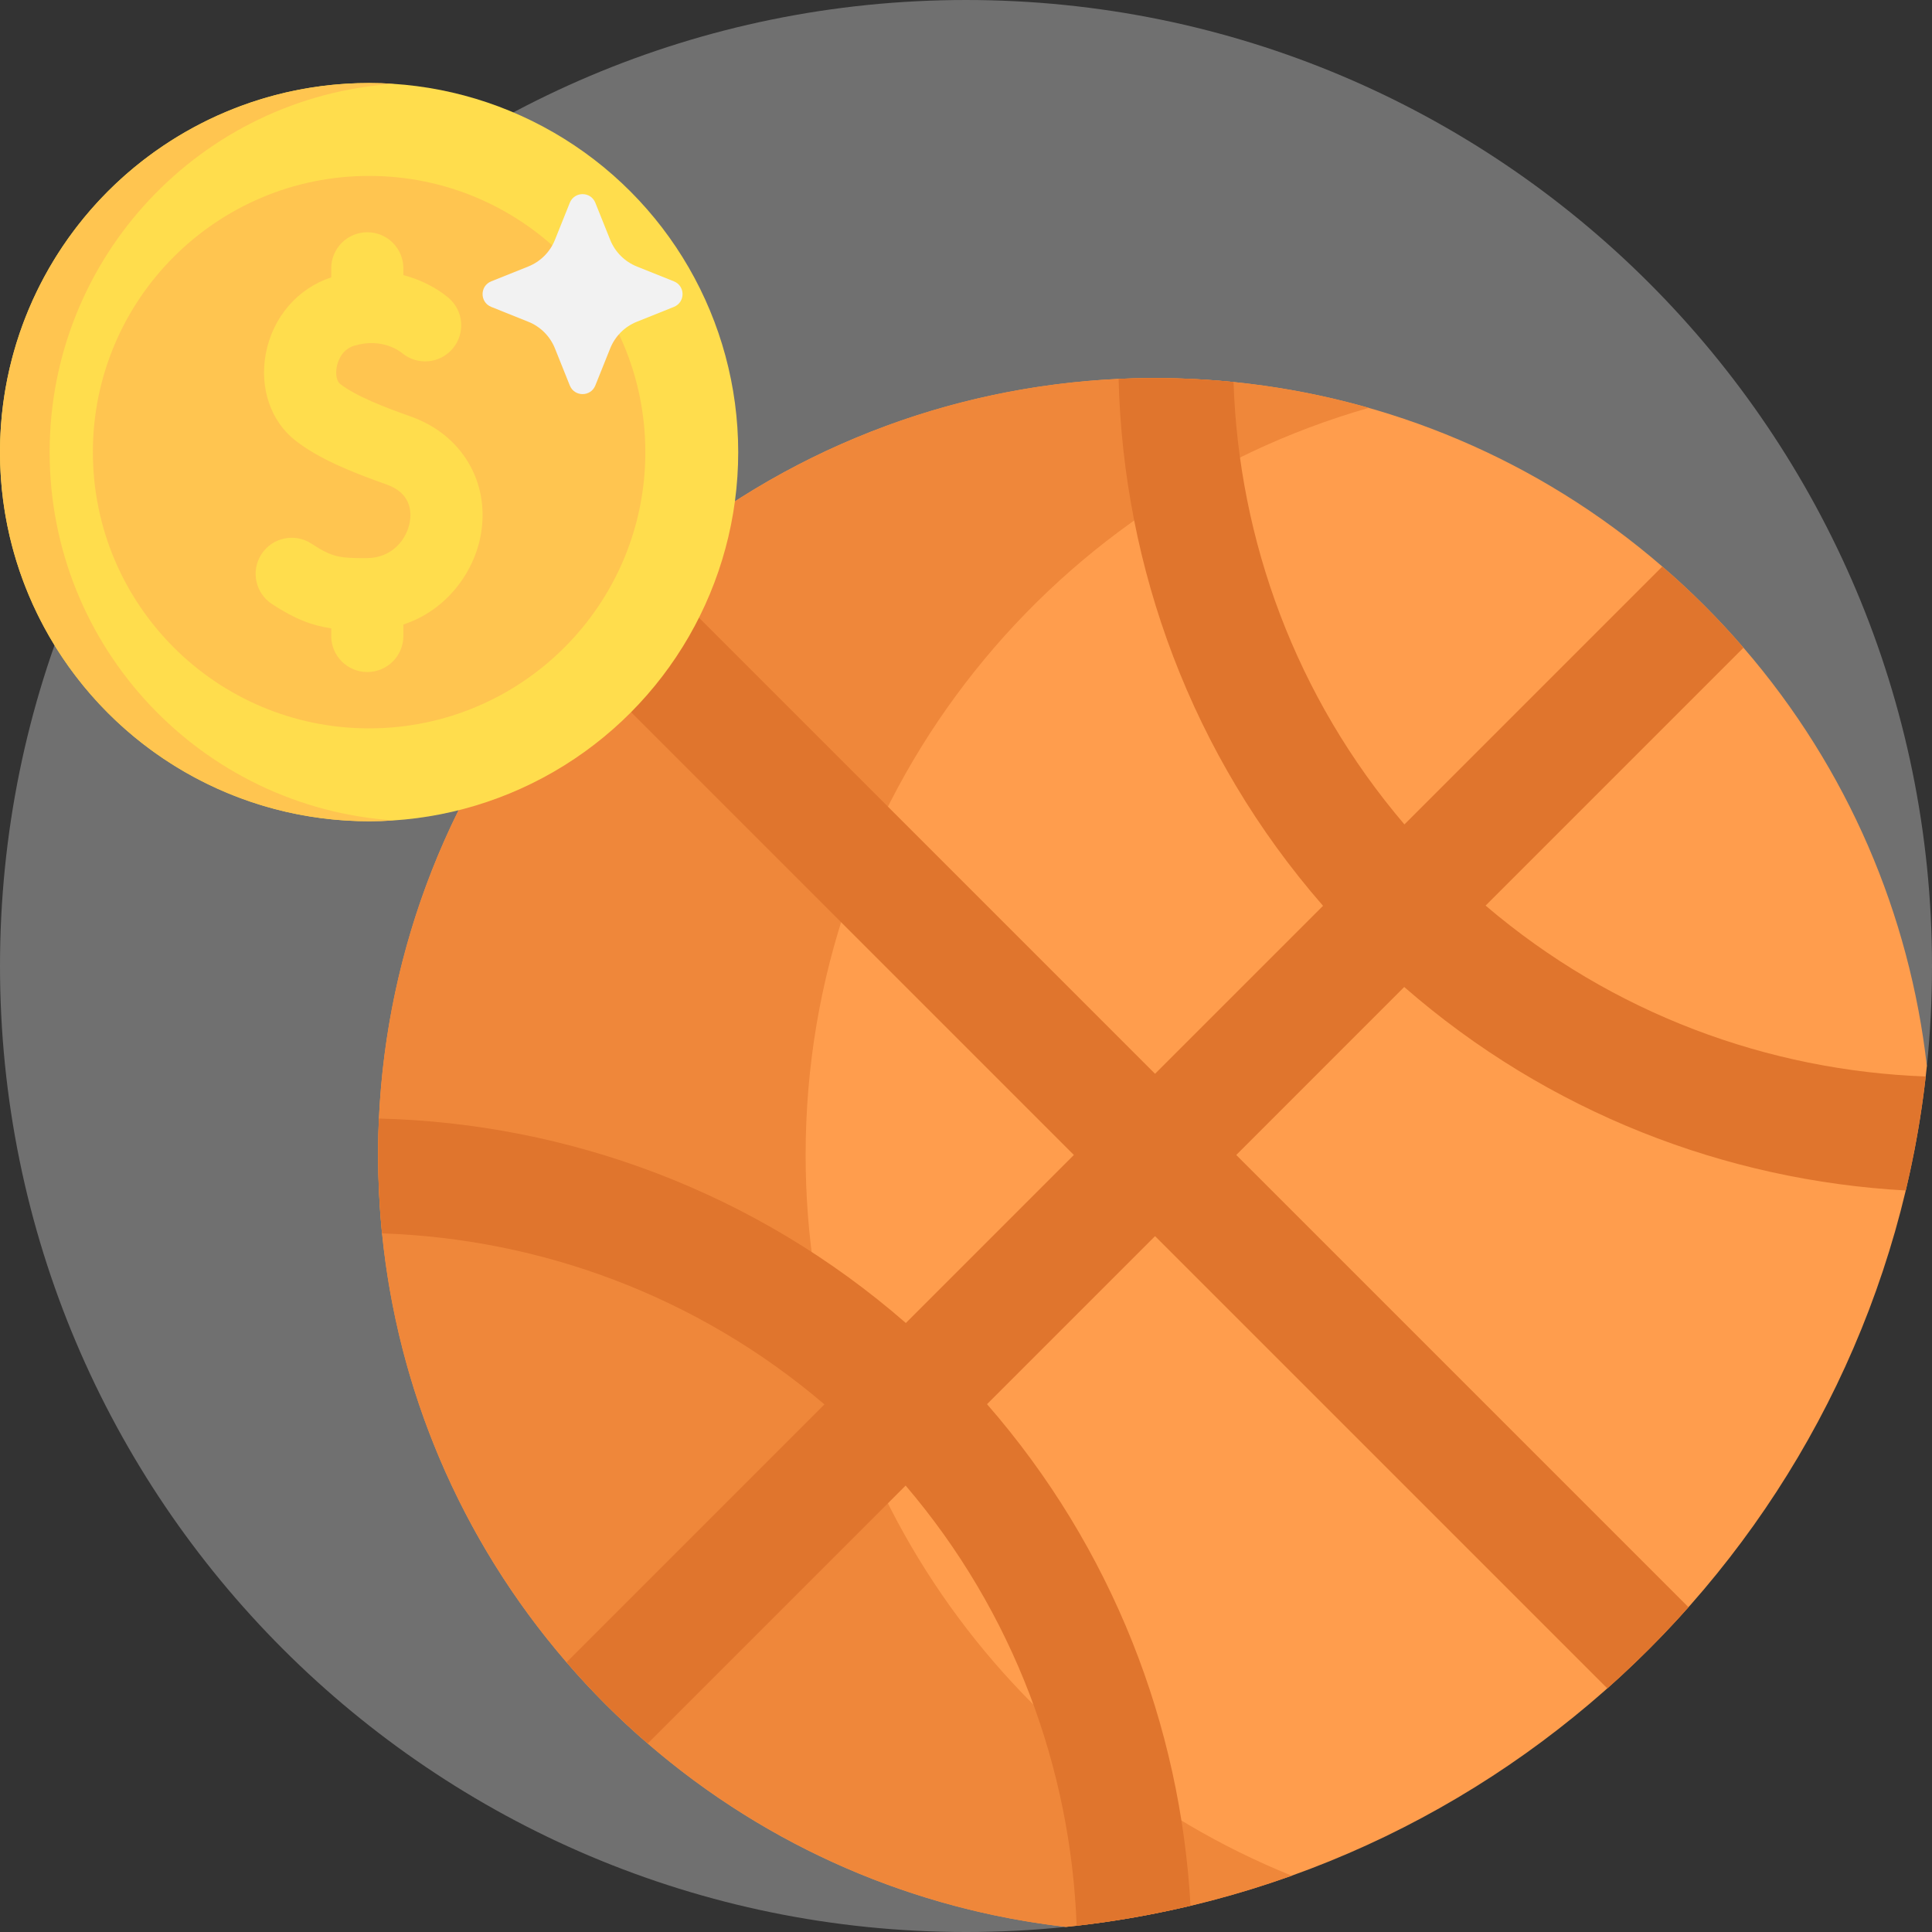
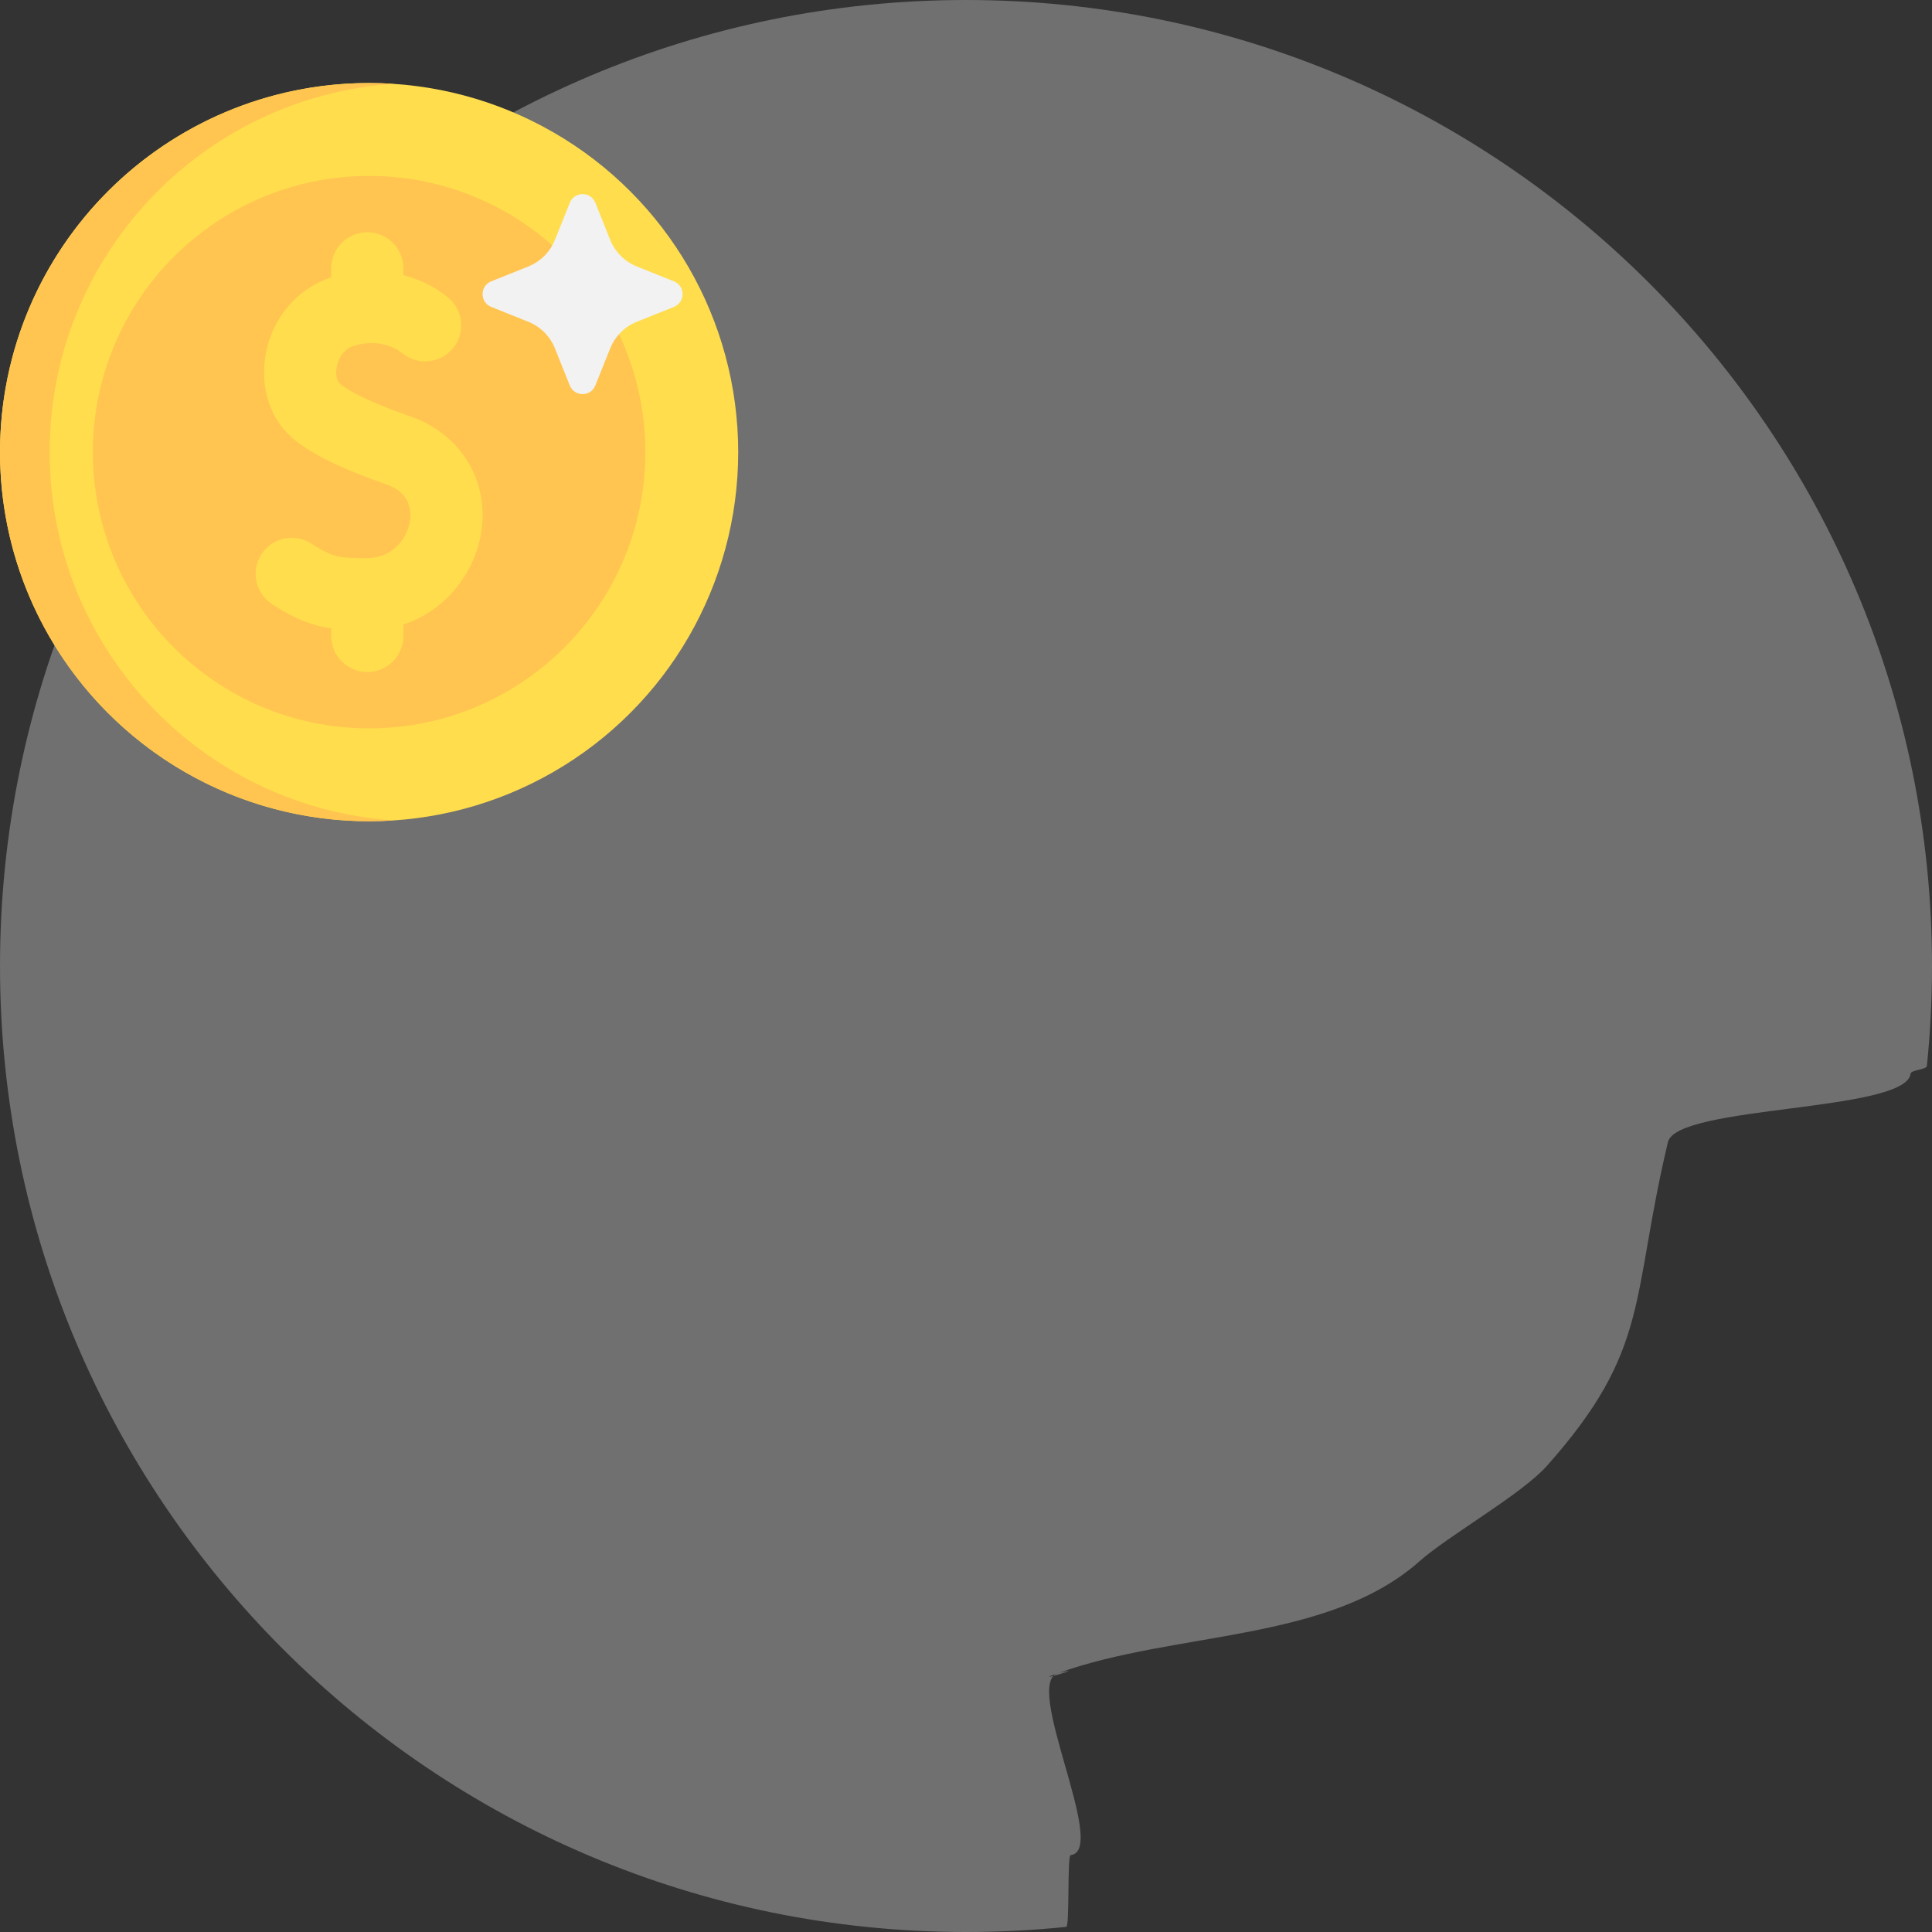
<svg xmlns="http://www.w3.org/2000/svg" id="Capa_1" enable-background="new 0 0 512 512" height="512" viewBox="0 0 512 512" width="512">
  <rect x="0" y="0" width="512" height="512" fill="#333333" stroke="none" />
  <g>
    <path d="m512 256c0 8.95-.46 17.8-1.36 26.51-.1.93-4.195 1.062-4.295 1.982-1.17 10.27-61.989 8.325-64.329 18.185-9.92 41.69-4.5 54.76-32.04 85.76-6.74 7.59-26.159 18.528-33.749 25.278-24.21 21.5-64.618 18.507-95.717 29.647-8.73 3.12 9.14-2.18 0 0-9.85 2.34 13.464 47.099 3.204 48.269-.91.11-.224 18.918-1.144 19.009-.05.01-.1.01-.15.01-8.68.9-17.5 1.35-26.42 1.35-141.38 0-256-114.62-256-256s114.62-256 256-256 256 114.62 256 256z" fill="#707070" />
    <g>
-       <path d="m510.64 282.51c-12.36 120.19-107.89 215.73-228.07 228.13-39.88-4.54-78.69-20.75-110.91-48.61-3.81-3.27-7.54-6.74-11.16-10.35-3.61-3.62-7.07-7.33-10.35-11.16-28.48-32.96-44.79-72.82-48.89-113.66-1.02-10.11-1.29-20.28-.84-30.44 2.1-44.69 18.68-88.83 49.74-124.77 3.29-3.83 6.74-7.54 10.36-11.16 3.61-3.61 7.33-7.07 11.16-10.35 35.94-31.07 80.07-47.63 124.76-49.73 10.15-.46 20.33-.2 30.46.83 40.84 4.11 80.67 20.41 113.63 48.9 3.83 3.28 7.54 6.74 11.16 10.35 3.61 3.62 7.08 7.34 10.35 11.16 27.85 32.22 44.06 70.99 48.6 110.86z" fill="#ff9d4d" />
-       <path d="m342.33 497.08c-8.73 3.12-17.69 5.79-26.83 7.97-9.85 2.34-19.92 4.12-30.18 5.29-.91.11-1.83.21-2.75.3-.05.01-.1.01-.15.01-102.57-11.74-182.22-98.84-182.22-204.56 0-113.7 92.18-205.89 205.91-205.89 19.65 0 38.65 2.76 56.65 7.89-86.16 24.6-149.26 103.95-149.26 198 0 86.46 53.31 160.49 128.83 190.99z" fill="#ef873a" />
-       <path d="m505.05 315.49c2.34-9.86 4.12-19.94 5.29-30.21-41.71-1.53-83.01-16.6-116.64-45.29l68.34-68.34c-3.27-3.82-6.74-7.54-10.35-11.16-3.62-3.61-7.33-7.07-11.16-10.35l-68.34 68.34c-28.81-33.78-43.91-75.33-45.29-117.24-10.13-1.03-20.31-1.29-30.46-.83 1.24 49.98 19.3 99.65 54.18 139.64l-44.52 44.51-134.42-134.42c-3.83 3.28-7.55 6.74-11.16 10.35-3.62 3.62-7.07 7.33-10.36 11.16l134.43 134.43-44.53 44.53c-40-34.87-89.65-52.94-139.64-54.19-.45 10.16-.18 20.33.84 30.44 41.9 1.4 83.45 16.51 117.23 45.32l-68.34 68.34c3.28 3.83 6.74 7.54 10.35 11.16 3.62 3.61 7.35 7.08 11.16 10.35l68.34-68.34c28.69 33.63 43.79 74.94 45.32 116.65 10.26-1.17 20.33-2.95 30.18-5.29-2.63-47.69-20.61-94.7-53.93-132.93l44.53-44.53 119.86 119.86c7.59-6.75 14.77-13.93 21.51-21.52l-119.85-119.85 44.51-44.52c38.2 33.32 85.23 51.3 132.92 53.93z" fill="#e0752d" />
-     </g>
+       </g>
    <g>
      <g>
        <circle cx="97.817" cy="119.823" fill="#ffdd4d" r="97.817" />
        <path d="m104.396 217.414c-2.169.148-4.36.222-6.572.222-54.023.001-97.824-43.79-97.824-97.813 0-54.024 43.801-97.824 97.824-97.824 2.212 0 4.402.074 6.572.222-50.955 3.376-91.242 45.79-91.242 97.602s40.288 94.216 91.242 97.591z" fill="#ffc550" />
        <circle cx="97.817" cy="119.823" fill="#ffc550" r="73.204" />
        <path d="m108.841 110.375c-6.931-2.45-14.581-5.397-18.763-8.678-.728-.571-1.251-2.283-.843-4.451.199-1.052 1.117-4.566 4.607-5.618 7.41-2.232 12.189 1.499 12.71 1.933 4.058 3.377 10.087 2.824 13.464-1.235s2.825-10.087-1.234-13.464c-2.961-2.464-7.049-4.688-11.884-5.955v-1.798c0-5.28-4.28-9.561-9.561-9.561-5.28 0-9.561 4.28-9.561 9.561v2.399c-8.902 2.909-15.522 10.589-17.332 20.198-1.711 9.079 1.29 17.907 7.832 23.037 6.34 4.974 15.374 8.543 24.191 11.66 6.409 2.265 6.601 7.152 6.145 9.863-.775 4.611-4.655 9.595-11.342 9.639-7.351.049-9.261-.253-14.73-3.831-4.419-2.891-10.345-1.653-13.235 2.766-2.891 4.419-1.652 10.344 2.767 13.235 5.971 3.907 10.5 5.686 15.705 6.444v2.017c0 5.28 4.28 9.561 9.561 9.561 5.28 0 9.561-4.28 9.561-9.561v-3.035c11.514-3.771 18.876-13.983 20.571-24.065 2.323-13.818-5.163-26.301-18.629-31.061z" fill="#ffdd4d" />
      </g>
      <path d="m178.595 74.562-9.834-3.943c-3.213-1.289-5.76-3.835-7.049-7.049l-3.943-9.834c-1.223-3.051-5.543-3.051-6.766 0l-3.943 9.834c-1.289 3.213-3.835 5.76-7.049 7.049l-9.834 3.943c-3.051 1.223-3.051 5.543 0 6.766l9.834 3.943c3.213 1.289 5.76 3.835 7.049 7.049l3.943 9.834c1.223 3.051 5.543 3.051 6.766 0l3.943-9.834c1.289-3.213 3.835-5.76 7.049-7.049l9.834-3.943c3.051-1.224 3.051-5.543 0-6.766z" fill="#f2f2f2" />
    </g>
  </g>
</svg>